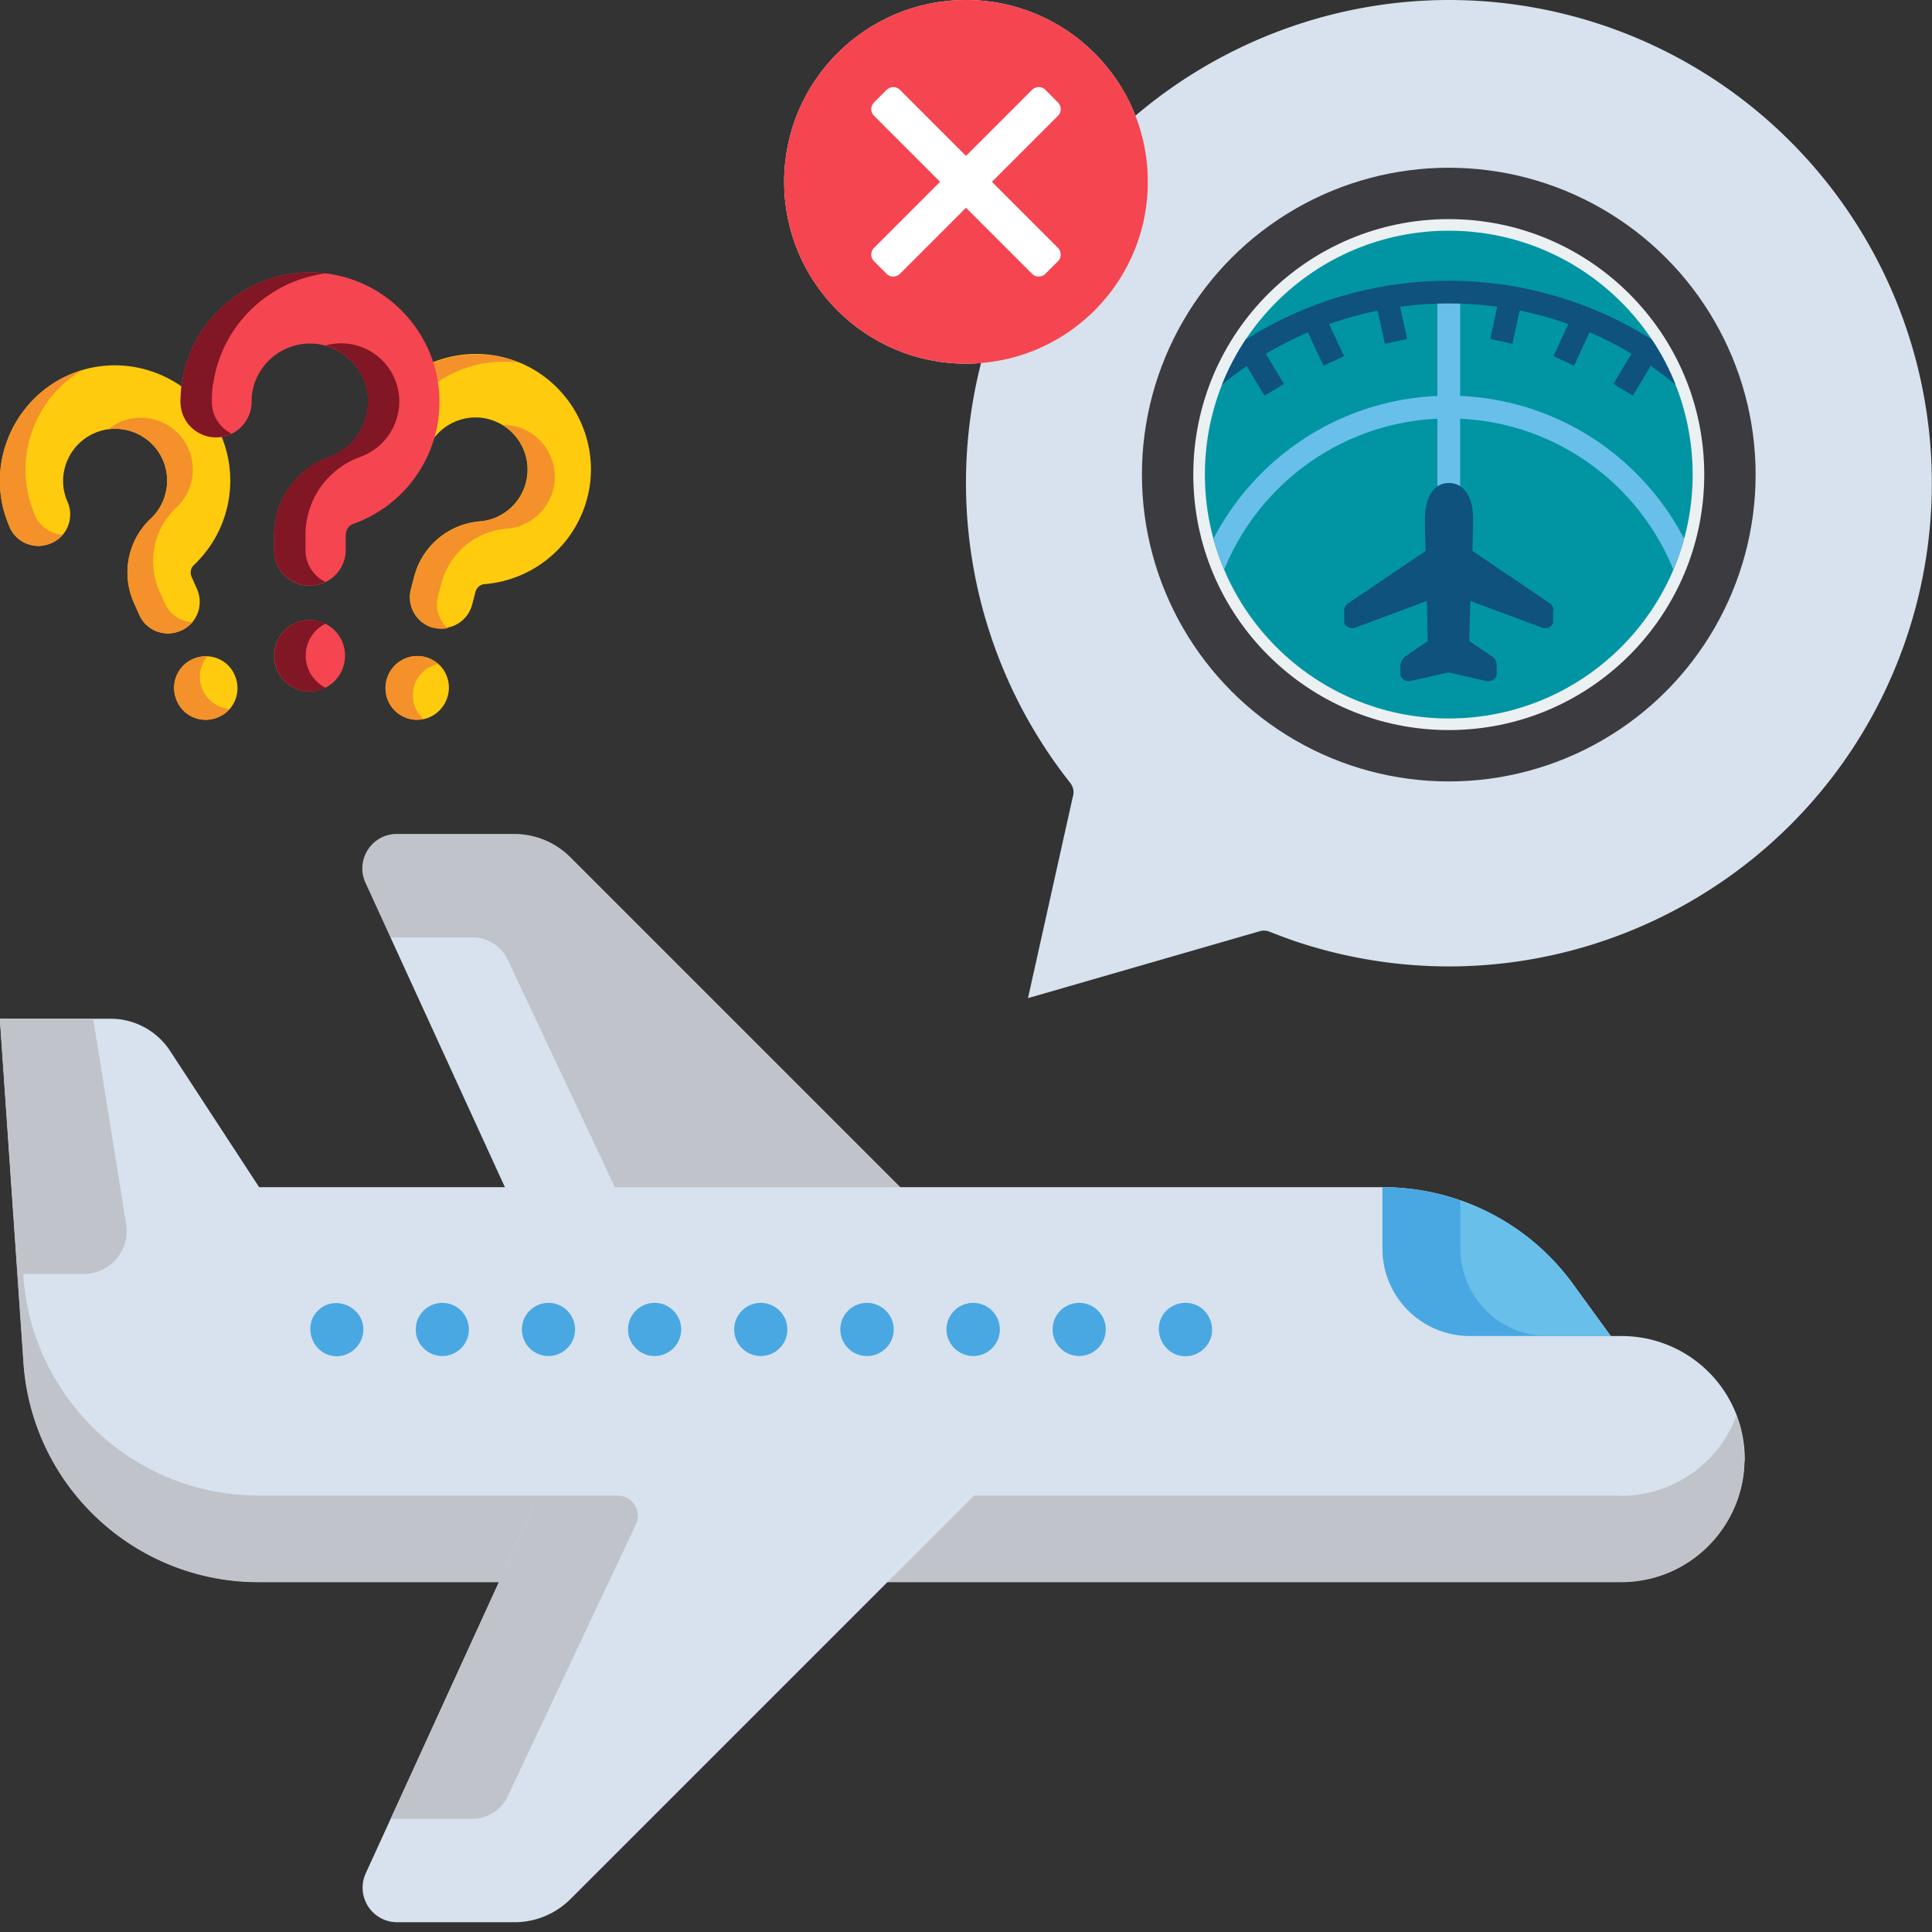
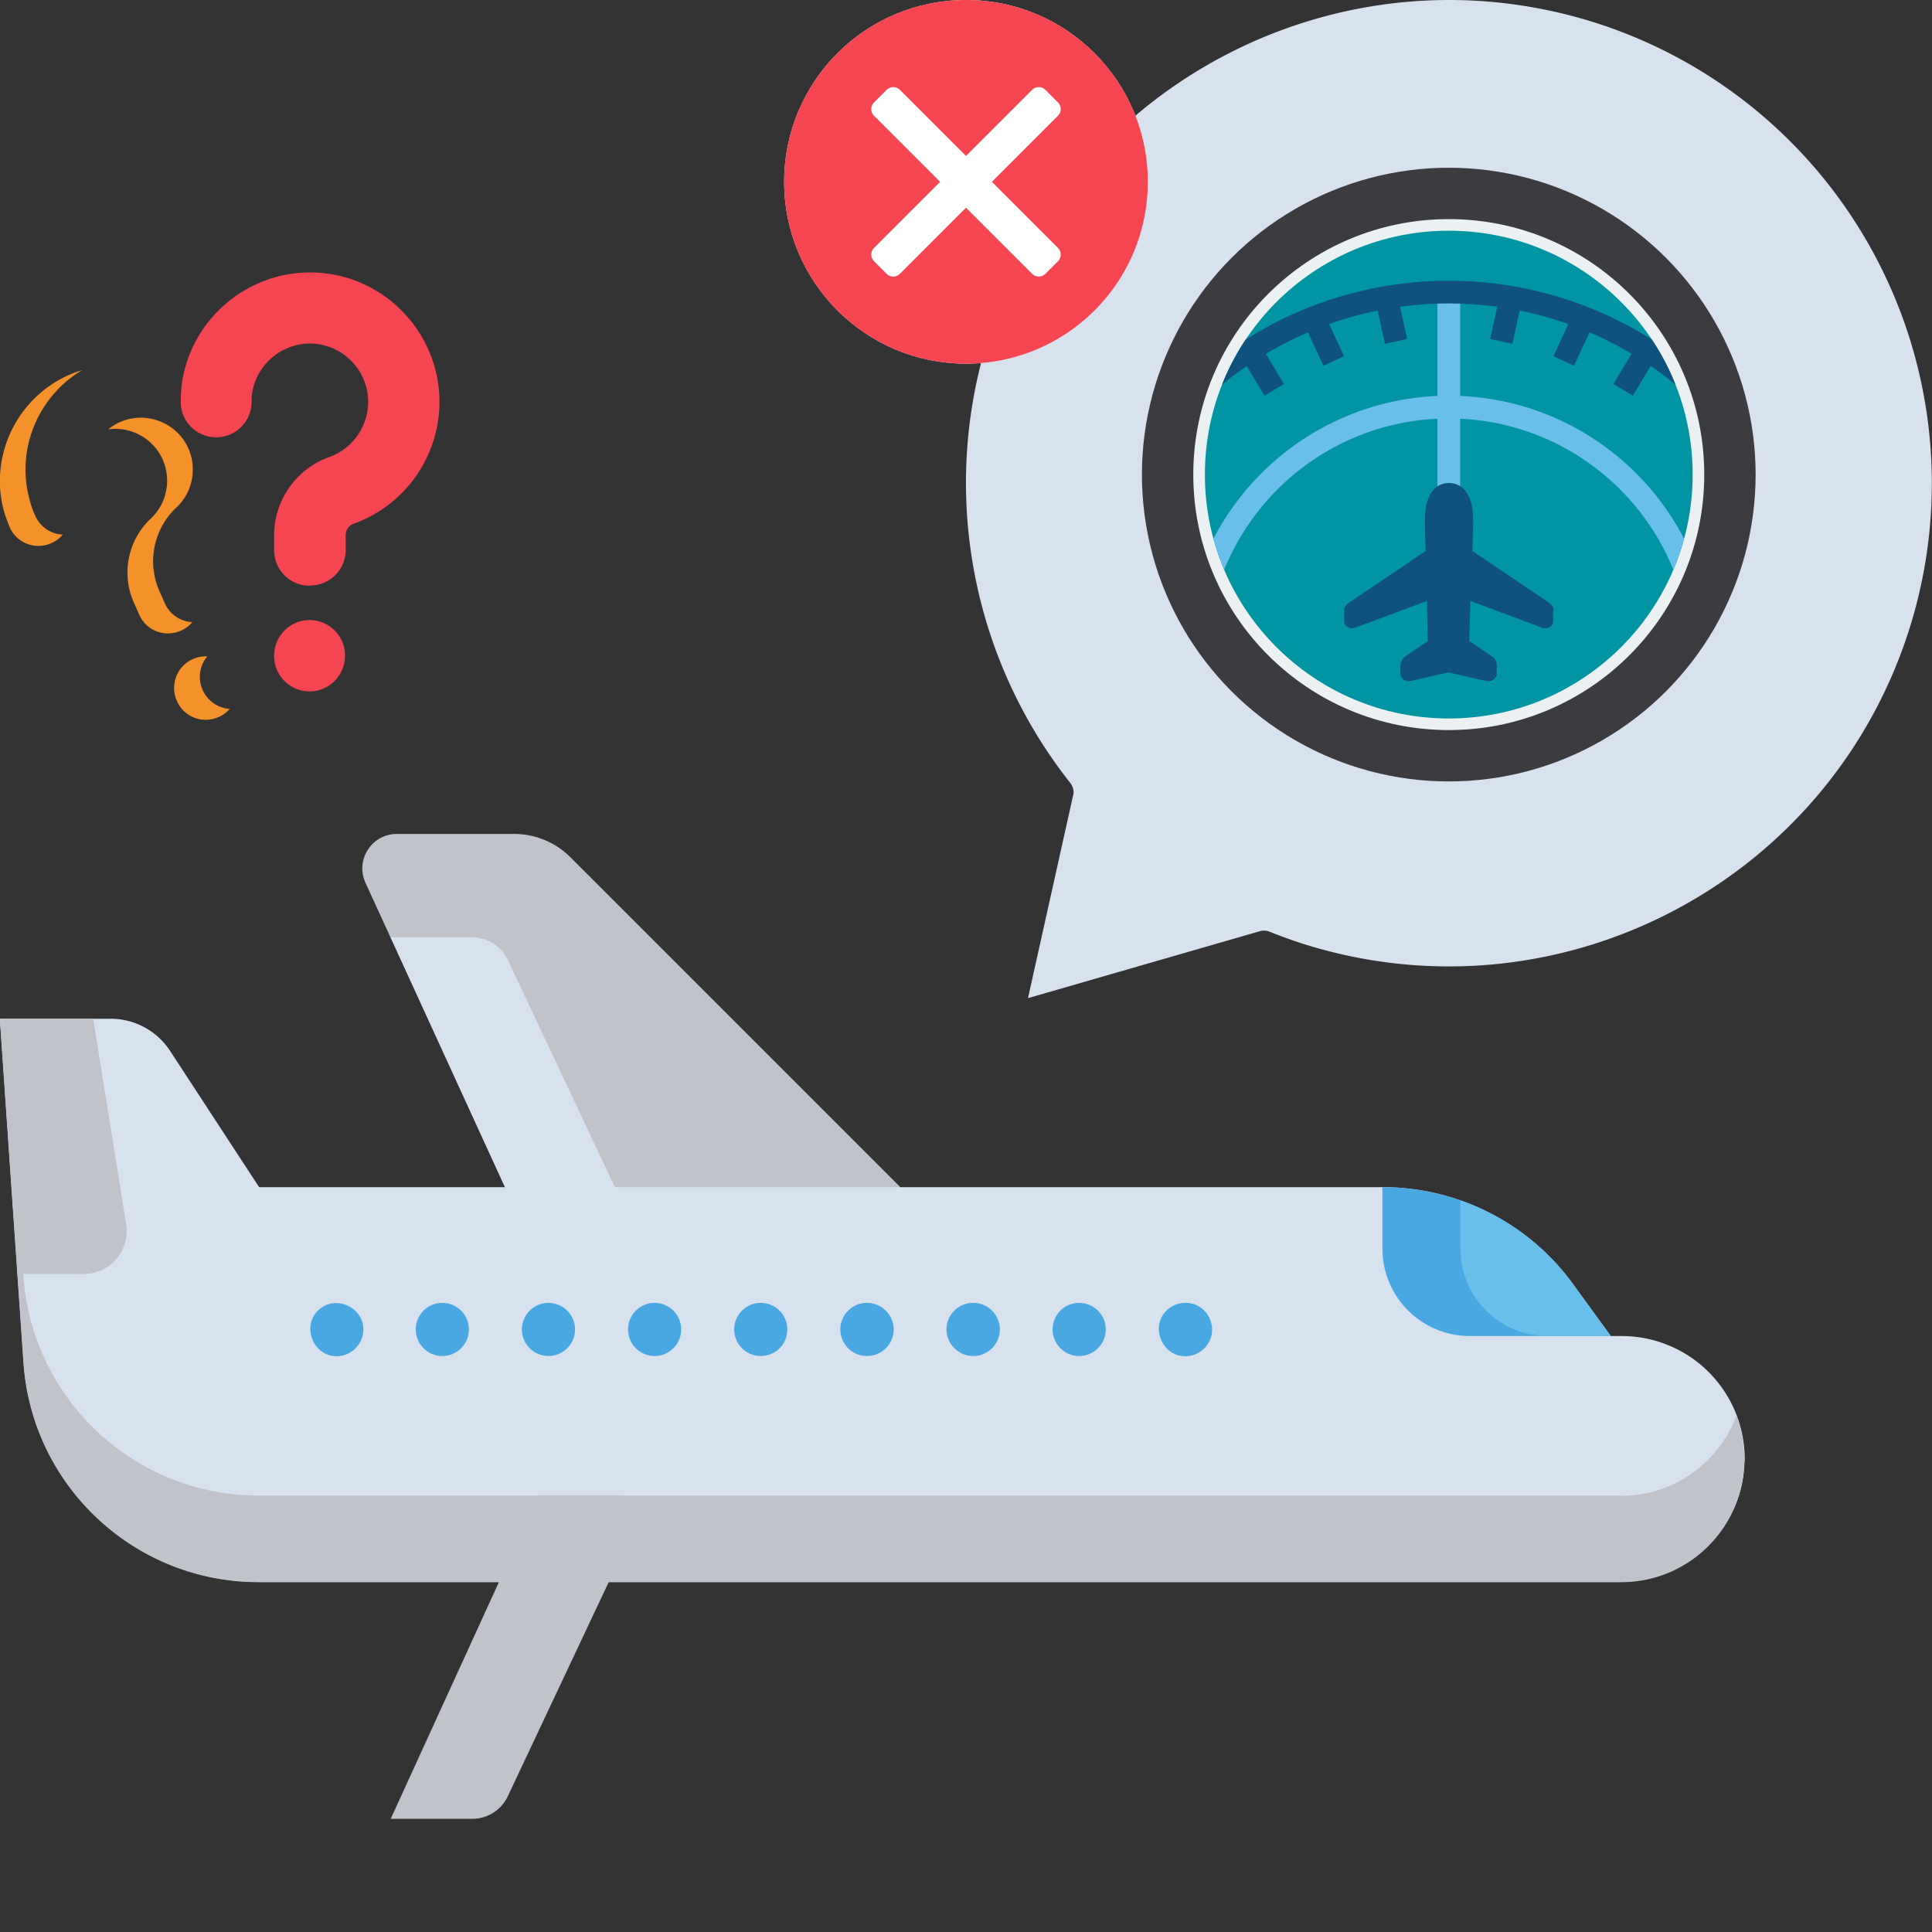
<svg xmlns="http://www.w3.org/2000/svg" data-name="Capa 1" viewBox="0 0 85 85">
  <rect x="0" y="0" width="85" height="85" fill="#333333" stroke="none" />
  <defs>
    <linearGradient id="b" data-name="名称未設定グラデーション 3" x1="-1163.3" y1="-233.81" x2="-1162.4" y2="-234.71" gradientTransform="matrix(6.02 0 0 6.02 7074.81 1433.26)" gradientUnits="userSpaceOnUse">
      <stop offset="0" stop-color="#fff" />
      <stop offset="1" />
    </linearGradient>
    <clipPath id="c">
      <circle cx="63.74" cy="20.88" r="10.73" fill="none" />
    </clipPath>
    <mask id="a" x="64.51" y="-8234.5" width="9.96" height="32766" maskUnits="userSpaceOnUse" />
  </defs>
  <path d="M34.53 64.54 22.21 52.22l-6.13-13.38c-.46-1 .27-2.15 1.38-2.15h5.17c.92 0 1.81.37 2.46 1.02L39.6 52.22" fill="#c0c4ca" />
  <g fill="#d7e2ee">
    <path d="m27.98 54.2-5.64-11.97c-.28-.6-.89-.99-1.55-.99h-3.6l6.51 14.22h3.49c.65 0 1.07-.67.8-1.26Z" />
    <path d="M76.75 64.31c-.06 2.96-2.56 5.29-5.52 5.29H11.4c-5.46 0-9.98-4.22-10.36-9.66l-.27-3.89L0 44.82h4.87c1.05 0 2.03.53 2.61 1.41l3.92 6h49.43c3.32 0 6.44 1.59 8.39 4.28l1.65 2.27h.47a5.414 5.414 0 0 1 5.42 5.53Z" />
  </g>
  <path d="M71.33 65.8H11.39c-5.46 0-9.98-4.22-10.36-9.66L.25 44.82h-.26l1.04 15.13c.37 5.44 4.9 9.67 10.36 9.66h59.94c2.99 0 5.41-2.42 5.41-5.41 0-.67-.12-1.31-.35-1.9a5.417 5.417 0 0 1-5.07 3.51Z" fill="#c0c4ca" />
  <path d="M70.86 58.78h-6.19c-2.13 0-3.85-1.72-3.85-3.85v-2.7c1.18 0 2.34.2 3.43.58 1.97.69 3.71 1.96 4.96 3.7l1.65 2.27Z" fill="#49a8e2" />
  <path d="M70.86 58.78H68.1c-2.13 0-3.85-1.72-3.85-3.85v-2.12c1.97.69 3.71 1.96 4.96 3.7l1.65 2.27Z" fill="#68bfea" />
-   <path d="M44.17 64.48 25.1 83.55a3.49 3.49 0 0 1-2.46 1.02h-5.17a1.52 1.52 0 0 1-1.38-2.15l8.99-19.65" fill="#d7e2ee" />
  <path d="M14.82 59.67c-1.05 0-1.57-1.33-.8-2.04s2.07-.07 1.96.98c-.06.59-.57 1.06-1.17 1.06Zm31.49-1.18c0-.65.52-1.17 1.17-1.17.65 0 1.17.53 1.17 1.17 0 .65-.53 1.17-1.17 1.17-.65 0-1.17-.53-1.17-1.17Zm-4.67 0c0-.65.53-1.17 1.18-1.17.65 0 1.17.53 1.17 1.17 0 .65-.53 1.17-1.17 1.17-.65 0-1.18-.53-1.18-1.17Zm-4.67 0c0-.65.53-1.17 1.17-1.17.65 0 1.18.53 1.18 1.17 0 .65-.53 1.17-1.18 1.17-.65 0-1.17-.53-1.17-1.17Zm-4.67 0c0-.65.53-1.17 1.17-1.17.65 0 1.17.53 1.17 1.17 0 .65-.52 1.17-1.17 1.17-.65 0-1.17-.53-1.17-1.17Zm-4.67 0c0-.65.53-1.17 1.17-1.17.65 0 1.17.53 1.17 1.17 0 .65-.53 1.17-1.17 1.17-.65 0-1.17-.53-1.17-1.17Zm-4.67 0c0-.65.53-1.17 1.17-1.17.65 0 1.17.53 1.17 1.17 0 .65-.53 1.17-1.17 1.17-.65 0-1.17-.53-1.17-1.17Zm-4.67 0c0-.65.53-1.17 1.17-1.17.65 0 1.17.53 1.17 1.17 0 .65-.53 1.17-1.17 1.17-.65 0-1.17-.53-1.17-1.17Zm33.86 1.18c-1.05 0-1.58-1.35-.78-2.06.36-.31.88-.38 1.31-.17.46.23.72.76.63 1.27-.1.55-.6.96-1.15.96Z" fill="#49a8e2" />
  <path d="m27.98 67.06-5.64 11.97c-.28.6-.89.99-1.55.99h-3.6l6.5-14.22h3.49c.65 0 1.07.67.8 1.26ZM3.68 56.05H.78L0 44.82h4.1l1.45 9.04c.18 1.15-.7 2.19-1.87 2.19Z" fill="#c0c4ca" />
  <path d="m45.24 43.91 10.22-2.95c.13-.03.27-.02.39.03.56.22 1.13.43 1.69.6 11.23 3.42 23.1-2.9 26.53-14.13a21.273 21.273 0 0 0-1.57-16.19A21.237 21.237 0 0 0 63.76 0c-9.11 0-17.55 5.9-20.34 15.05a21.285 21.285 0 0 0 3.67 19.4c.13.17.18.39.11.6l-1.97 8.85Z" fill="#d7e2ee" fill-rule="evenodd" />
  <circle cx="42.5" cy="8" r="8" fill="#fff" />
  <path d="M42.5 0c4.42 0 8 3.58 8 8s-3.58 8-8 8-8-3.58-8-8 3.58-8 8-8Zm-4.04 10.9 2.9-2.9-2.9-2.9a.417.417 0 0 1 0-.6l.54-.54c.17-.17.44-.17.6 0l2.9 2.9 2.9-2.9c.17-.17.44-.17.6 0l.54.54c.17.17.17.44 0 .6L43.64 8l2.9 2.9c.17.17.17.44 0 .6l-.54.54c-.17.17-.44.17-.6 0l-2.9-2.9-2.9 2.9c-.17.17-.44.17-.6 0l-.54-.54a.417.417 0 0 1 0-.6Z" fill="#f54550" fill-rule="evenodd" data-name="图层_1" />
-   <path d="M7.95 27.75c-.71.31-1.53-.01-1.83-.72l-.24-.54c-.55-1.26-.25-2.73.75-3.67.75-.7.94-1.83.46-2.74-.53-1-1.73-1.47-2.79-1.08-1.13.4-1.76 1.62-1.44 2.77.03.1.06.2.11.3.31.71-.01 1.53-.72 1.83-.71.31-1.53-.01-1.83-.72-.09-.22-.17-.44-.24-.67-.71-2.54.68-5.24 3.17-6.14 2.36-.85 5.03.18 6.2 2.41a5.11 5.11 0 0 1-1.02 6.08c-.14.13-.18.34-.1.52l.24.54c.31.71-.01 1.53-.72 1.83Zm1.66 3.8c-.71.31-1.53-.01-1.83-.72-.31-.72.01-1.54.72-1.84.71-.31 1.53.01 1.83.72.31.72-.01 1.54-.72 1.84Z" fill="#fecb0e" />
  <path d="M1.31 22.02c.06.23.14.45.24.67.22.5.7.81 1.21.83-.13.16-.3.29-.51.38-.7.31-1.53-.01-1.83-.72-.09-.22-.17-.44-.24-.67-.71-2.54.68-5.24 3.17-6.14l.27-.09c-1.94 1.15-2.94 3.5-2.31 5.73Zm6.45.31c-1 .93-1.3 2.41-.75 3.67l.24.54c.22.5.7.81 1.21.83-.13.16-.3.29-.51.38-.71.31-1.53-.01-1.83-.72l-.24-.54c-.55-1.26-.25-2.73.75-3.67.75-.7.94-1.83.46-2.74a2.28 2.28 0 0 0-2.33-1.19c.2-.16.42-.29.67-.38 1.06-.38 2.26.08 2.79 1.08.48.91.29 2.04-.46 2.74Zm2.36 8.84c-.13.16-.3.29-.51.38-.71.31-1.53-.01-1.83-.72a1.387 1.387 0 0 1 1.34-1.95c-.33.39-.43.95-.21 1.46s.7.82 1.21.85Z" fill="#f4912b" />
-   <path d="M19.06 27.62c-.74-.2-1.18-.96-.98-1.71l.15-.57a3.254 3.254 0 0 1 2.87-2.4c1.03-.08 1.88-.84 2.07-1.86.21-1.11-.43-2.22-1.51-2.59-1.13-.39-2.38.17-2.85 1.27-.04.1-.08.2-.1.3-.2.74-.96 1.18-1.71.98s-1.18-.96-.98-1.71c.06-.23.14-.45.23-.67 1.03-2.43 3.8-3.67 6.31-2.82 2.38.81 3.82 3.28 3.35 5.75a5.099 5.099 0 0 1-4.59 4.11c-.19.01-.35.15-.4.34l-.15.57c-.2.74-.96 1.18-1.71.98Zm-1.07 4c-.74-.2-1.18-.96-.98-1.71.2-.75.96-1.2 1.71-1s1.18.96.98 1.71c-.2.75-.96 1.2-1.71 1Z" fill="#fecb0e" />
-   <path d="M17.45 19c-.09.22-.17.44-.23.67-.14.53.04 1.07.43 1.41-.2.04-.42.04-.63-.02-.74-.2-1.18-.96-.98-1.71.06-.23.14-.45.23-.67 1.03-2.43 3.8-3.67 6.31-2.82.09.03.18.06.27.1-2.23-.31-4.48.9-5.38 3.04Zm4.84 4.26a3.243 3.243 0 0 0-2.87 2.4l-.15.57c-.14.53.04 1.07.43 1.41-.2.04-.42.04-.63-.02-.74-.2-1.18-.96-.98-1.71l.15-.57a3.254 3.254 0 0 1 2.87-2.4c1.02-.08 1.88-.84 2.07-1.86.18-.95-.27-1.91-1.08-2.39.25 0 .51.04.76.12 1.07.36 1.72 1.47 1.51 2.59a2.305 2.305 0 0 1-2.07 1.86Zm-3.67 8.38c-.2.04-.42.04-.63-.02-.74-.2-1.18-.96-.98-1.71.2-.75.96-1.2 1.71-1 .21.06.4.16.56.3a1.404 1.404 0 0 0-.64 2.43Z" fill="#f4912b" />
  <path d="M13.62 25.77c-.86 0-1.56-.7-1.56-1.56v-.66c0-1.54.97-2.92 2.42-3.44a2.584 2.584 0 0 0 1.71-2.62 2.575 2.575 0 0 0-2.38-2.37c-1.34-.09-2.53.88-2.72 2.2-.02.12-.02.24-.02.36 0 .86-.7 1.56-1.56 1.56s-1.56-.7-1.56-1.56c0-.26.02-.53.05-.79.41-2.94 3.05-5.09 6.02-4.89 2.82.18 5.09 2.45 5.3 5.26a5.705 5.705 0 0 1-3.78 5.79c-.2.07-.33.27-.33.49v.66c0 .86-.7 1.56-1.56 1.56Zm0 4.65c-.86 0-1.56-.7-1.56-1.56 0-.88.7-1.58 1.56-1.58s1.56.7 1.56 1.56c0 .88-.7 1.58-1.56 1.58Z" fill="#f54550" />
-   <path d="M9.37 16.89c-.04.26-.05.53-.05.79 0 .62.36 1.15.87 1.4a1.562 1.562 0 0 1-2.25-1.4c0-.26.02-.53.06-.79.41-2.94 3.05-5.09 6.02-4.89.11 0 .21.02.32.03-2.51.31-4.59 2.28-4.96 4.86Zm6.49 3.21a3.64 3.64 0 0 0-2.42 3.44v.66c0 .62.36 1.15.87 1.4a1.562 1.562 0 0 1-2.25-1.4v-.66c0-1.54.97-2.92 2.42-3.44a2.572 2.572 0 0 0 1.7-2.62 2.583 2.583 0 0 0-1.86-2.28 2.558 2.558 0 0 1 3.24 2.28c.08 1.16-.62 2.23-1.71 2.62Zm-1.54 10.16a1.562 1.562 0 0 1-2.25-1.4c0-.88.7-1.58 1.56-1.58.25 0 .48.06.69.16-.52.26-.87.79-.87 1.4 0 .63.36 1.16.87 1.42Z" fill="#811624" />
  <g mask="url(#a)">
    <path d="M74.47 20.88h-9.96l.17 1.05 6.58 6.58s3.21-2.67 3.21-7.63Z" fill="url(#b)" />
  </g>
  <circle cx="63.74" cy="20.88" r="13.5" fill="#3c3b40" />
  <circle cx="63.74" cy="20.88" r="11.24" fill="#ebf0f3" />
  <circle cx="63.74" cy="20.88" r="10.73" fill="#0195a3" />
  <g clip-path="url(#c)">
    <circle cx="63.74" cy="29.07" r="11.16" fill="none" stroke="#68bfea" stroke-miterlimit="10" />
    <path fill="none" stroke="#68bfea" stroke-miterlimit="10" d="M63.74 29.07V12.85" />
    <path d="M68.33 26.87v.48c0 .16-.16.29-.35.29-.05 0-.1 0-.15-.03l-3.14-1.17-.05 1.76.94.64c.19.12.27.22.27.47v.33c0 .1-.05.2-.16.27-.07.04-.19.09-.36.04l-1.57-.36h-.07l-1.58.36c-.17.04-.29 0-.35-.05-.09-.06-.15-.15-.15-.25v-.34c0-.19.1-.37.27-.47l.93-.63-.03-1.77-3.14 1.17c-.18.07-.39 0-.47-.14a.266.266 0 0 1-.03-.12v-.49c0-.14.08-.27.22-.35l3.36-2.27-.03-1.05v-.34c0-1 .4-1.6 1.06-1.6.21 0 .6.07.84.53.15.27.22.63.22 1.07v.34l-.03 1.05 3.36 2.27c.13.08.21.21.22.35Z" fill="#0f527e" />
    <circle cx="63.74" cy="29.07" r="16.22" fill="none" stroke="#0f527e" stroke-miterlimit="10" />
    <path fill="none" stroke="#0f527e" stroke-miterlimit="10" d="m61 13.11.42 1.91m-3.58-.94.84 1.8m-3.67-.48 1.05 1.75m10.41-4.04-.42 1.91m3.58-.94-.83 1.8m3.66-.48-1.05 1.75" />
  </g>
</svg>